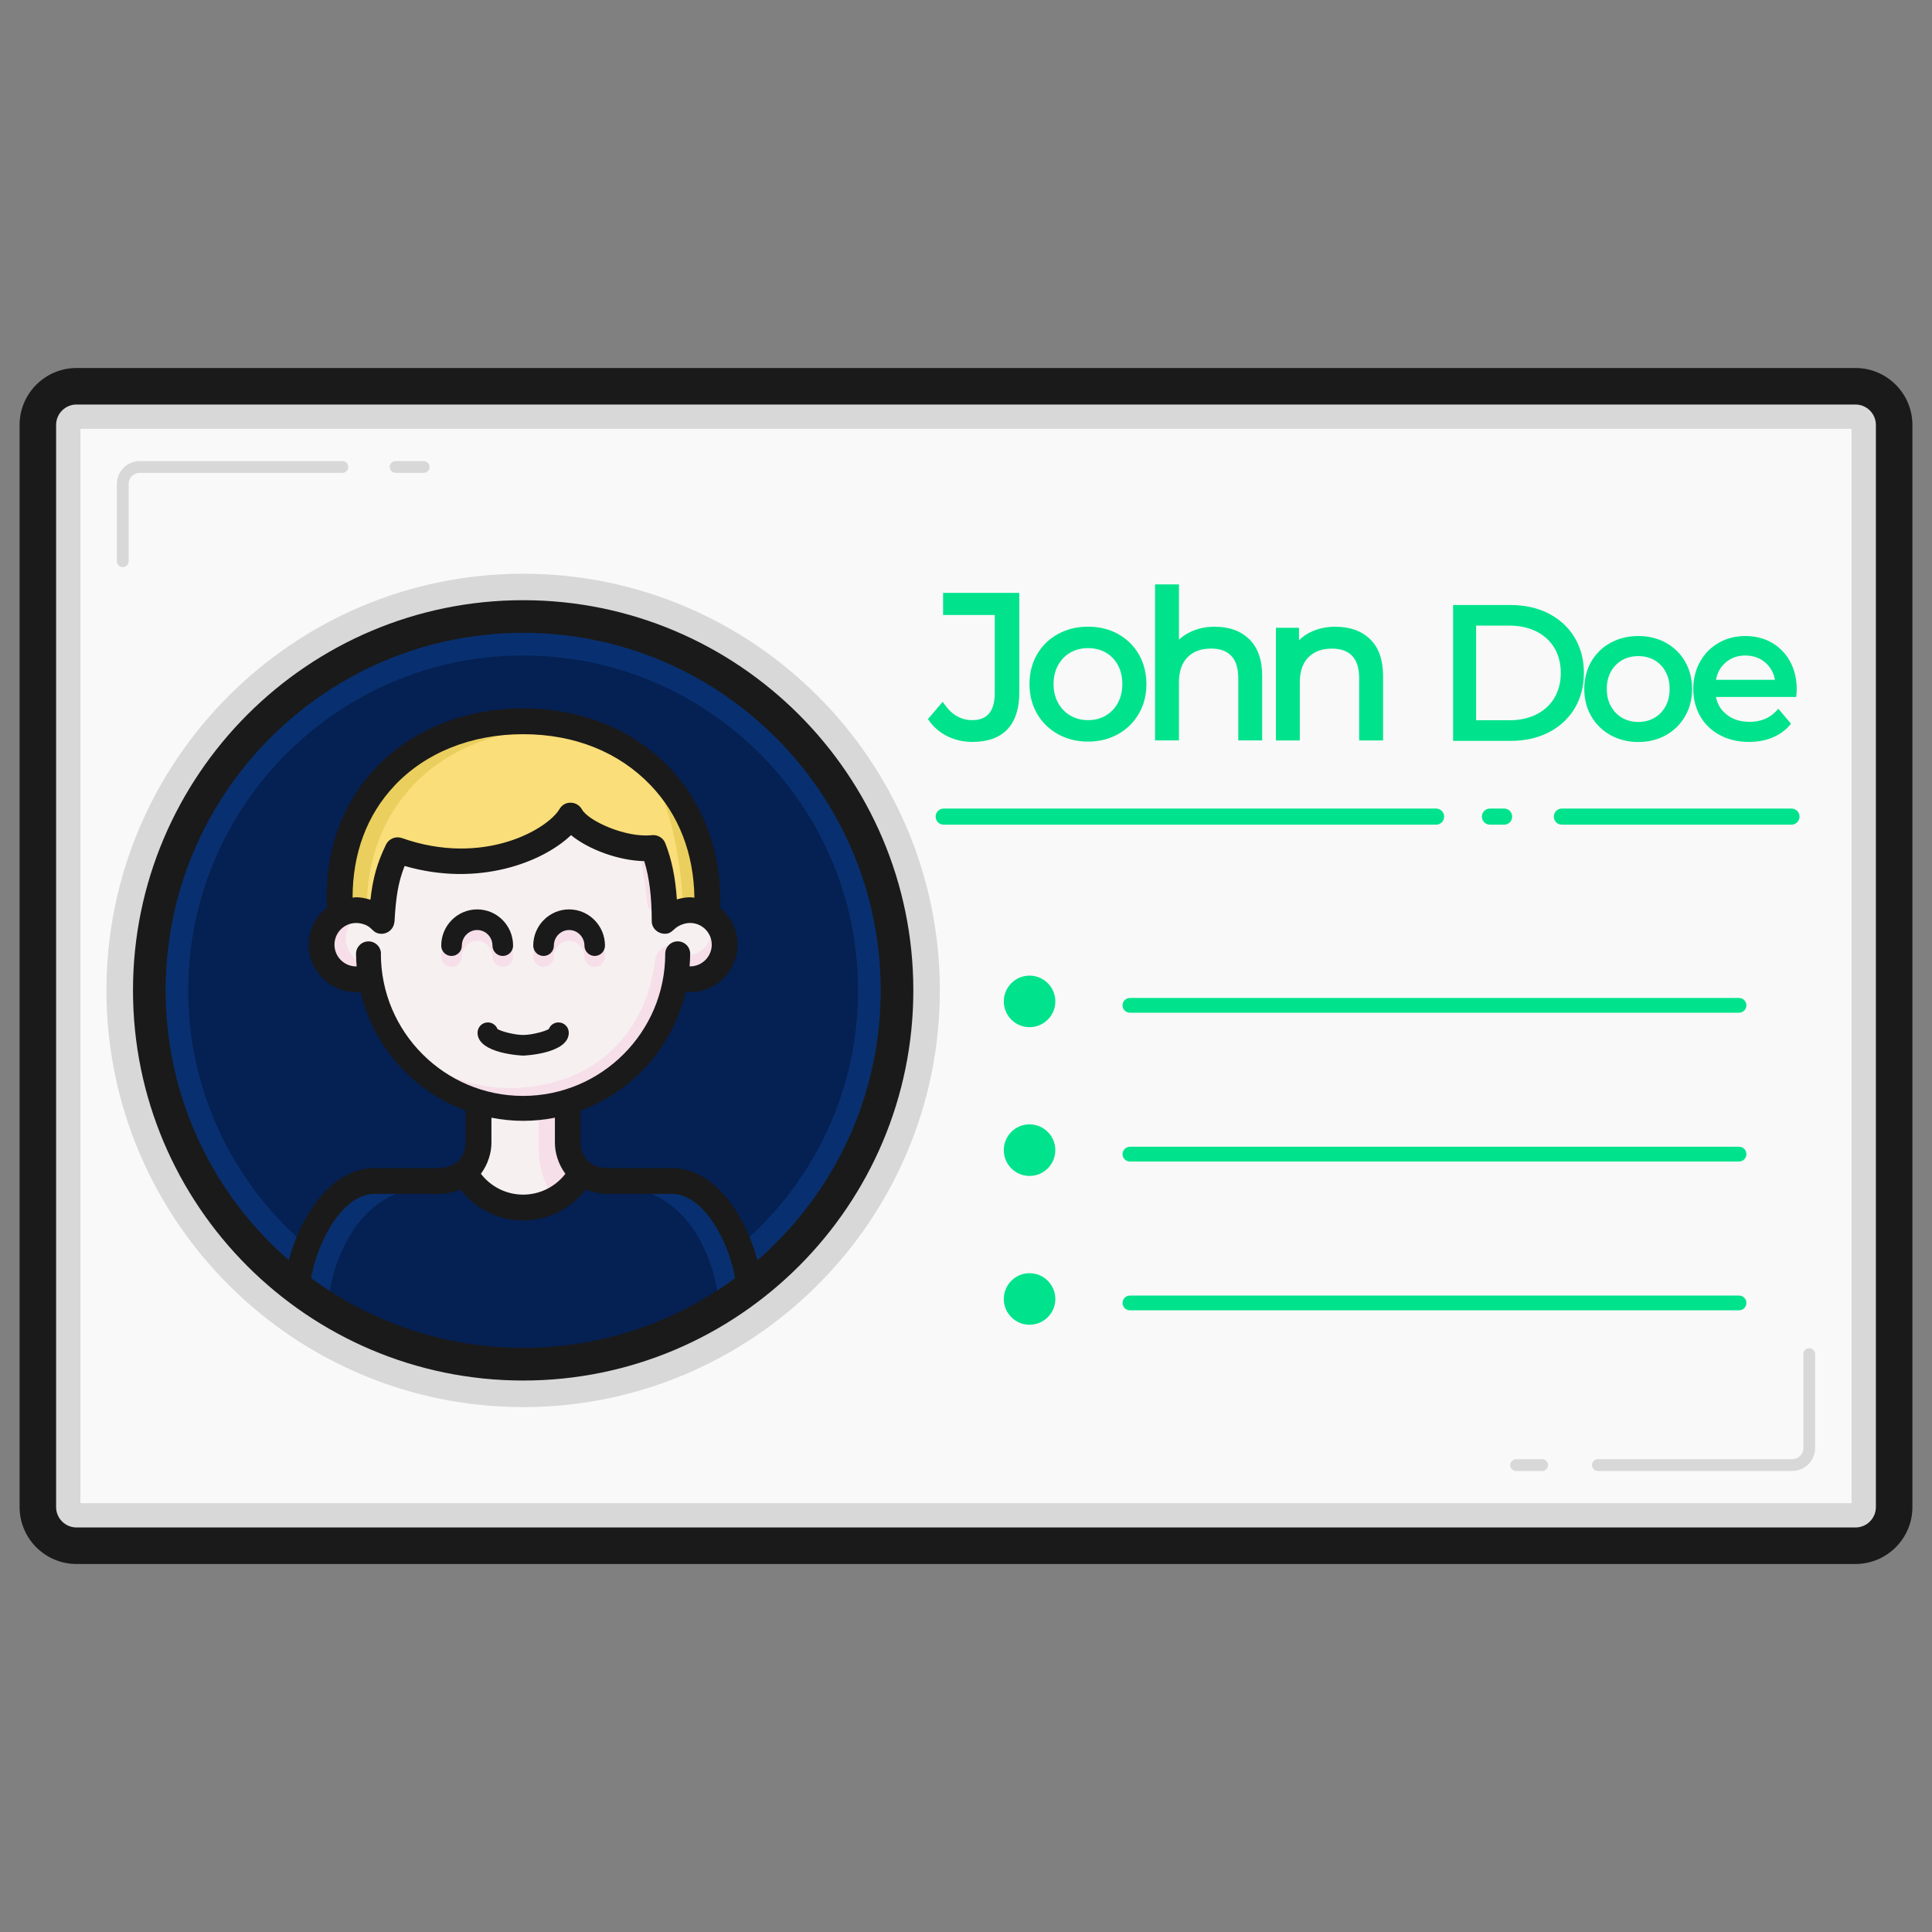
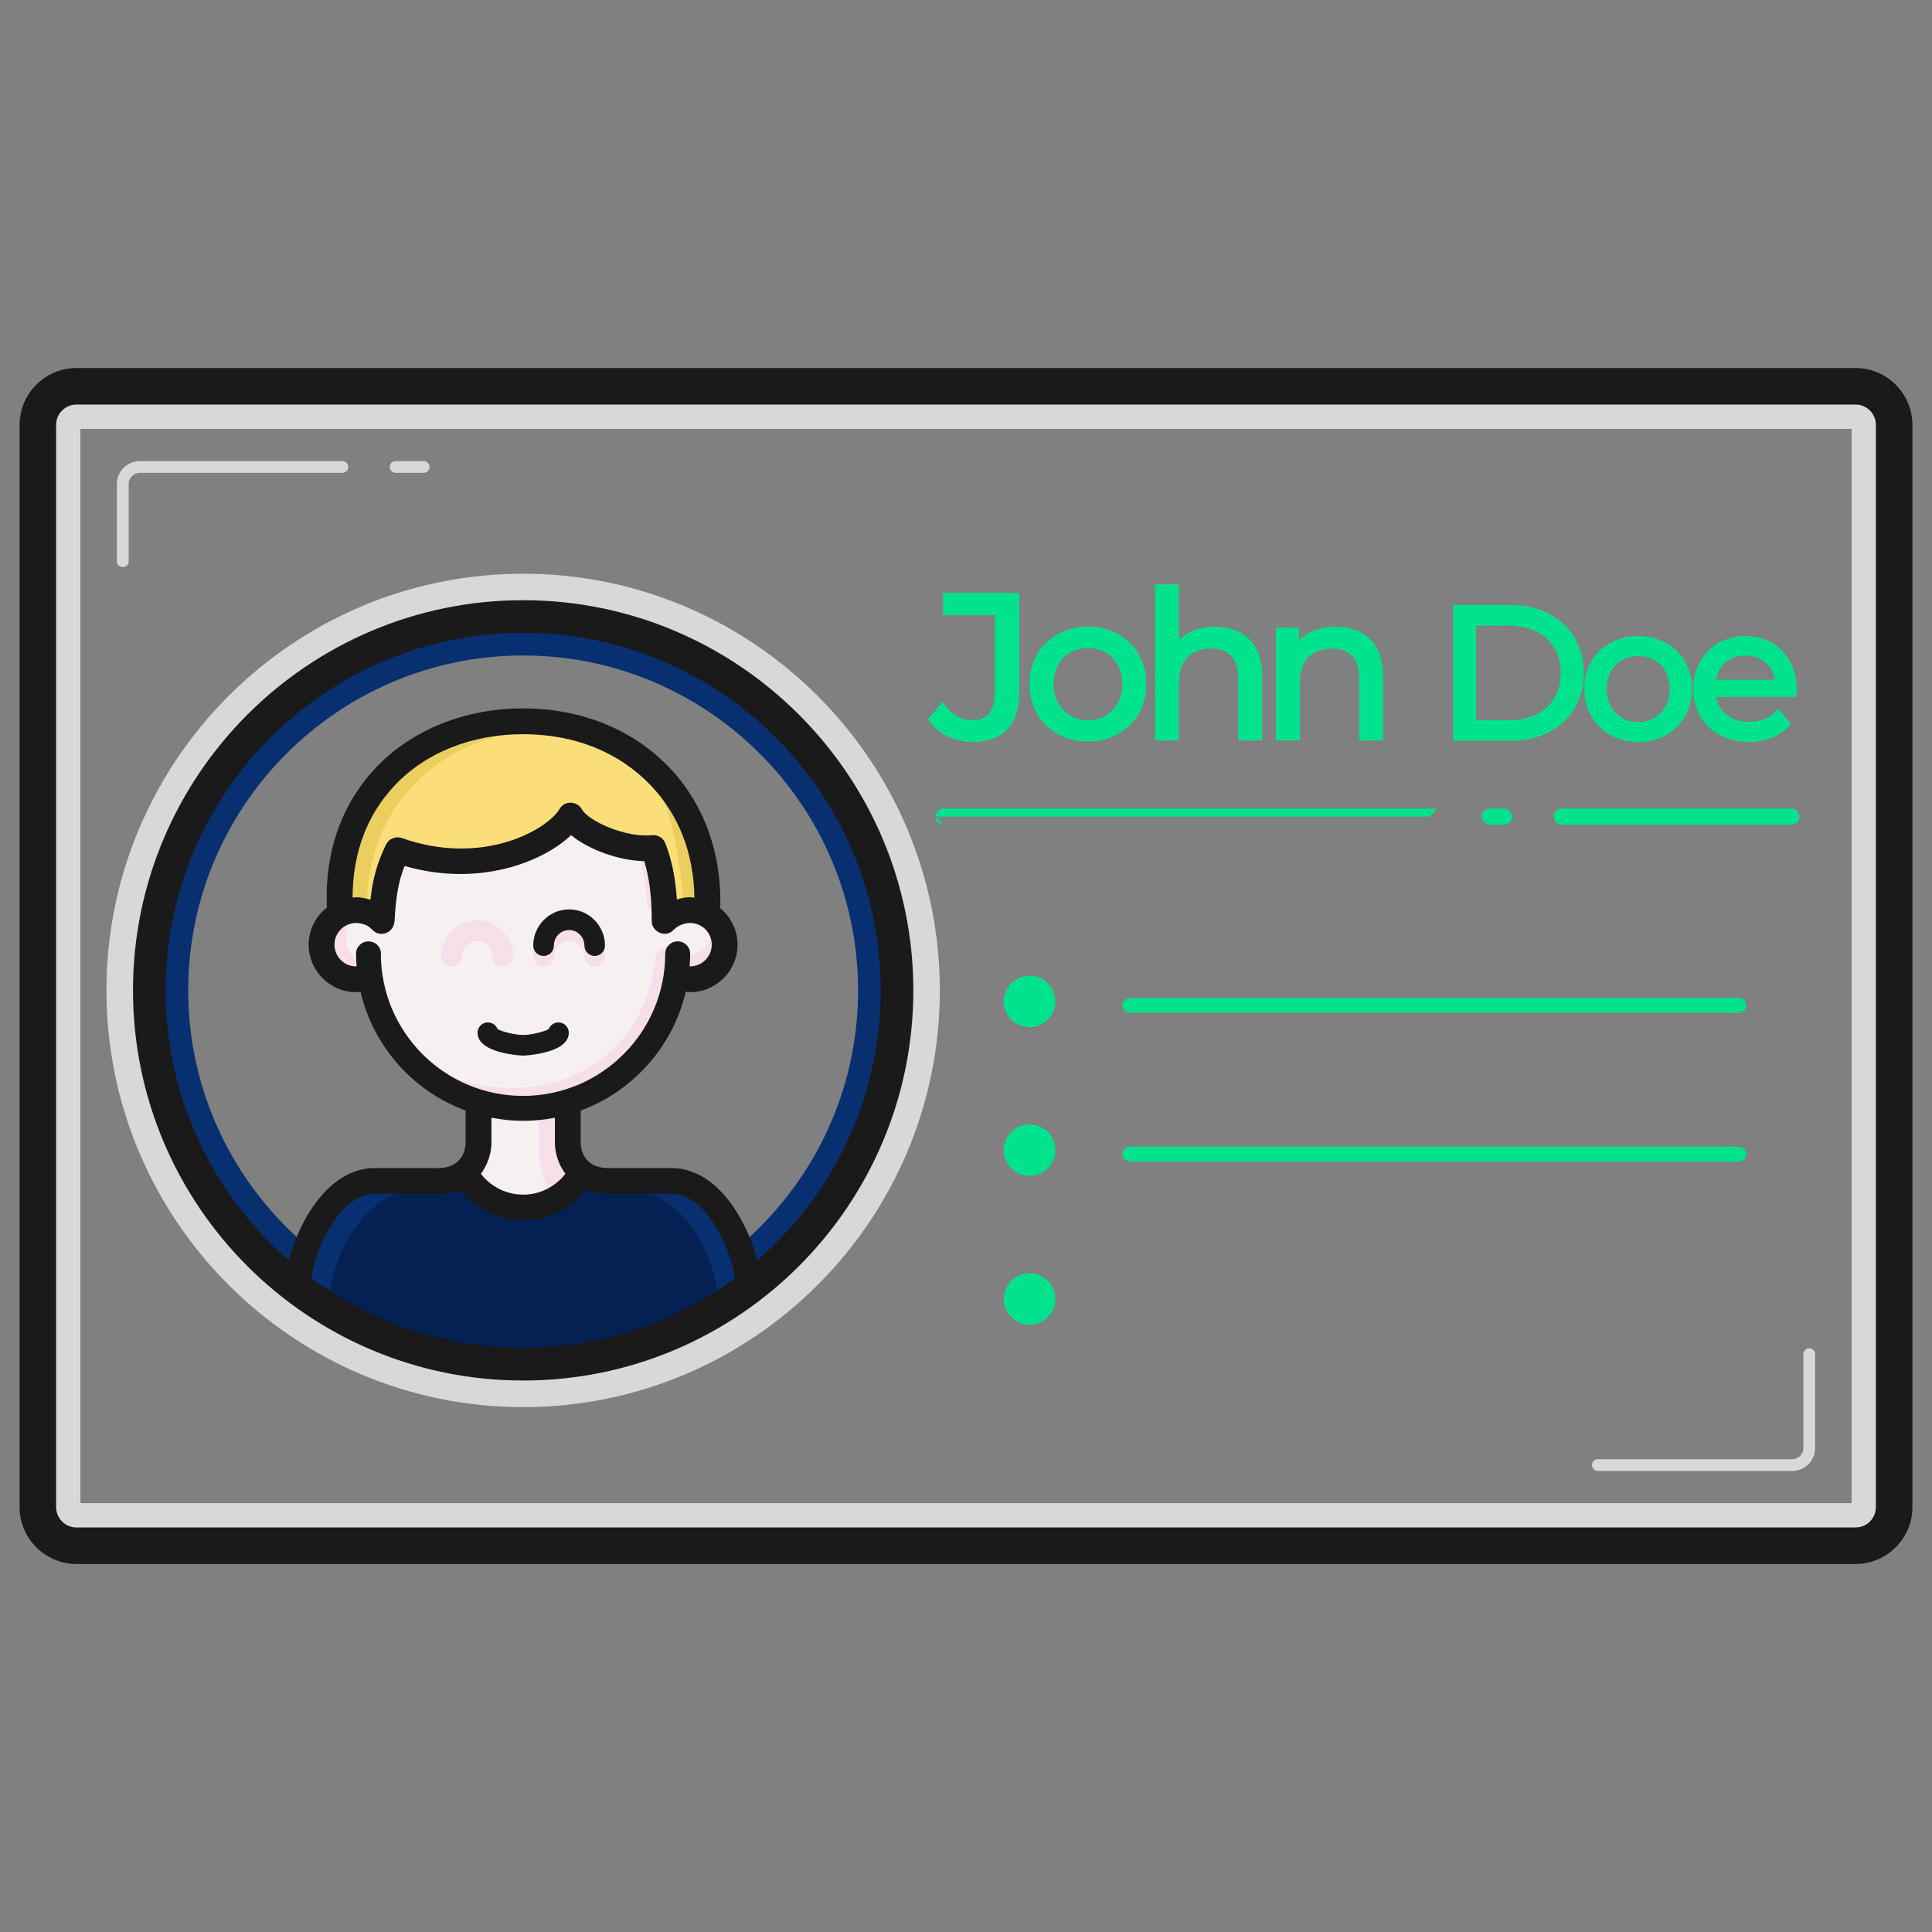
<svg xmlns="http://www.w3.org/2000/svg" id="Ebene_1" data-name="Ebene 1" viewBox="0 0 500 500">
  <rect x="0" y="0" width="500" height="500" fill="#808080" stroke="none" />
  <defs>
    <style>
      .cls-1 {
        fill: #00e38c;
      }

      .cls-2 {
        fill: #083070;
      }

      .cls-3 {
        fill: #f9de79;
      }

      .cls-4 {
        fill: #eacf5e;
      }

      .cls-5 {
        fill: #f9f9f9;
      }

      .cls-6 {
        fill: #d8d8d8;
      }

      .cls-7 {
        fill: #052052;
      }

      .cls-8 {
        fill: #f7f0f1;
      }

      .cls-9 {
        fill: #1a1a1a;
      }

      .cls-10 {
        fill: #f6dfe9;
      }
    </style>
  </defs>
  <g id="Persona_Business_Card" data-name="Persona Business Card">
-     <path id="Background" class="cls-5" d="M19.8,99.97h460.4c5.52,0,10.01,4.48,10.01,10.01v280.05c0,5.52-4.49,10.01-10.01,10.01H19.8c-5.52,0-10.01-4.48-10.01-10.01V109.98c0-5.52,4.48-10.01,10.01-10.01Z" />
    <path id="Reflex_Card" data-name="Reflex Card" class="cls-6" d="M480.2,99.97H19.8c-5.5,0-10.01,4.5-10.01,10.01v280.05c0,5.5,4.5,10.01,10.01,10.01h460.4c5.5,0,10.01-4.5,10.01-10.01V109.98c0-5.51-4.5-10.01-10.01-10.01ZM479.19,389.01H20.81V110.99h458.38v278.02Z" />
    <path id="Card" class="cls-9" d="M480.2,404.76H19.8c-8.12,0-14.73-6.61-14.73-14.73V109.98c0-8.12,6.61-14.74,14.73-14.74h460.4c8.12,0,14.73,6.61,14.73,14.74v280.05c0,8.12-6.61,14.73-14.73,14.73ZM19.8,104.69c-2.91,0-5.28,2.37-5.28,5.29v280.05c0,2.91,2.37,5.28,5.28,5.28h460.4c2.91,0,5.28-2.37,5.28-5.28V109.98c0-2.91-2.37-5.29-5.28-5.29H19.8Z" />
    <g id="Reflex_Bottom" data-name="Reflex Bottom">
      <path id="Reflex" class="cls-6" d="M463.83,380.68h-50.3c-.84,0-1.52-.68-1.52-1.52s.68-1.52,1.52-1.52h50.3c1.59,0,2.88-1.29,2.88-2.87v-24.33c0-.84.68-1.52,1.52-1.52s1.52.68,1.52,1.52v24.33c0,3.26-2.66,5.91-5.92,5.91Z" />
-       <path id="Reflex-2" data-name="Reflex" class="cls-6" d="M399.11,380.68h-6.75c-.84,0-1.52-.68-1.52-1.52s.68-1.52,1.52-1.52h6.75c.84,0,1.52.68,1.52,1.52s-.68,1.52-1.52,1.52Z" />
    </g>
    <g id="Reflex_Top" data-name="Reflex Top">
      <path id="Reflex-3" data-name="Reflex" class="cls-6" d="M31.77,146.78c-.84,0-1.52-.68-1.52-1.52v-20.02c0-3.26,2.66-5.91,5.92-5.91h52.44c.84,0,1.52.68,1.52,1.52s-.68,1.52-1.52,1.52h-52.44c-1.58,0-2.87,1.29-2.87,2.87v20.02c0,.84-.68,1.52-1.52,1.52Z" />
      <path id="Reflex-4" data-name="Reflex" class="cls-6" d="M109.65,122.37h-7.27c-.84,0-1.52-.68-1.52-1.52s.68-1.52,1.52-1.52h7.27c.84,0,1.52.68,1.52,1.52s-.68,1.52-1.52,1.52Z" />
    </g>
    <g id="Dots_Lines_Group" data-name="Dots Lines Group">
      <g id="Line_3" data-name="Line 3">
-         <path id="Line" class="cls-1" d="M450.06,339.11h-157.64c-1.05,0-1.91-.86-1.91-1.91s.85-1.91,1.91-1.91h157.64c1.05,0,1.91.85,1.91,1.91s-.85,1.91-1.91,1.91Z" />
        <path id="Dot" class="cls-1" d="M273.12,336.18c0,3.68-2.99,6.66-6.68,6.66s-6.66-2.99-6.66-6.66,2.98-6.68,6.66-6.68,6.68,3,6.68,6.68Z" />
      </g>
      <g id="Line_2" data-name="Line 2">
        <path id="Line-2" data-name="Line" class="cls-1" d="M450.06,300.6h-157.64c-1.05,0-1.91-.86-1.91-1.91s.85-1.91,1.91-1.91h157.64c1.05,0,1.91.85,1.91,1.91s-.85,1.91-1.91,1.91Z" />
        <path id="Dot-2" data-name="Dot" class="cls-1" d="M273.12,297.65c0,3.69-2.99,6.68-6.68,6.68s-6.66-2.99-6.66-6.68,2.98-6.67,6.66-6.67,6.68,2.99,6.68,6.67Z" />
      </g>
      <g id="Line_1" data-name="Line 1">
        <path id="Line-3" data-name="Line" class="cls-1" d="M450.06,262.09h-157.64c-1.05,0-1.91-.85-1.91-1.91s.85-1.91,1.91-1.91h157.64c1.05,0,1.91.86,1.91,1.91s-.85,1.91-1.91,1.91Z" />
        <path id="Dot-3" data-name="Dot" class="cls-1" d="M273.12,259.17c0,3.67-2.99,6.66-6.68,6.66s-6.66-2.98-6.66-6.66,2.98-6.68,6.66-6.68,6.68,2.99,6.68,6.68Z" />
      </g>
    </g>
    <g id="Line-4" data-name="Line">
      <path id="Line-5" data-name="Line" class="cls-1" d="M463.63,213.43h-59.41c-1.16,0-2.09-.94-2.09-2.09s.94-2.09,2.09-2.09h59.41c1.16,0,2.09.94,2.09,2.09s-.94,2.09-2.09,2.09Z" />
      <path id="Dot-4" data-name="Dot" class="cls-1" d="M389.26,213.43h-3.66c-1.16,0-2.09-.94-2.09-2.09s.94-2.09,2.09-2.09h3.66c1.16,0,2.09.94,2.09,2.09s-.94,2.09-2.09,2.09Z" />
-       <path id="Line-6" data-name="Line" class="cls-1" d="M244.23,213.43c-1.16,0-2.09-.94-2.09-2.09s.94-2.09,2.09-2.09h127.43c1.16,0,2.09.94,2.09,2.09s-.94,2.09-2.09,2.09h-127.43Z" />
+       <path id="Line-6" data-name="Line" class="cls-1" d="M244.23,213.43c-1.16,0-2.09-.94-2.09-2.09s.94-2.09,2.09-2.09h127.43s-.94,2.09-2.09,2.09h-127.43Z" />
    </g>
    <g id="Name_Group" data-name="Name Group">
      <path id="e" class="cls-1" d="M463.32,171.27c-1.13-2.09-2.72-3.74-4.73-4.92-2.01-1.16-4.33-1.75-6.87-1.75s-4.88.59-6.91,1.75c-2.04,1.16-3.67,2.81-4.84,4.91-1.16,2.08-1.75,4.45-1.75,7.02s.6,4.99,1.8,7.09c1.21,2.1,2.93,3.74,5.11,4.89,2.16,1.16,4.69,1.75,7.5,1.75,2.22,0,4.25-.37,6.02-1.11,1.82-.74,3.36-1.84,4.56-3.26l.3-.36-3.28-3.86-.42.46c-1.79,1.97-4.09,2.93-7.04,2.93-2.43,0-4.39-.64-6-1.95-1.42-1.14-2.33-2.65-2.69-4.49h20.77l.05-.49c.06-.6.09-1.09.09-1.47,0-2.68-.57-5.09-1.69-7.17ZM451.73,169.65c2.07,0,3.83.65,5.25,1.93,1.27,1.15,2.05,2.59,2.38,4.36h-15.26c.32-1.8,1.11-3.24,2.38-4.39,1.4-1.27,3.17-1.91,5.25-1.91Z" />
      <path id="o" class="cls-1" d="M431.14,166.35c-2.1-1.16-4.51-1.75-7.15-1.75s-5.05.59-7.17,1.75c-2.12,1.16-3.81,2.8-5.01,4.88-1.19,2.08-1.8,4.46-1.8,7.06s.6,4.98,1.8,7.07c1.21,2.08,2.89,3.73,5,4.9,2.12,1.18,4.54,1.77,7.18,1.77s5.05-.6,7.15-1.77c2.1-1.18,3.77-2.82,4.97-4.9,1.2-2.07,1.8-4.45,1.8-7.07s-.61-4.99-1.8-7.06c-1.19-2.08-2.87-3.72-4.98-4.88ZM428.17,185.77c-1.23.71-2.63,1.07-4.18,1.07s-2.96-.36-4.18-1.07c-1.22-.7-2.2-1.71-2.91-3-.71-1.28-1.07-2.78-1.07-4.48s.36-3.19,1.07-4.47c.71-1.28,1.68-2.28,2.9-2.98,1.24-.7,2.64-1.04,4.19-1.04s2.94.35,4.18,1.04c1.21.7,2.18,1.7,2.88,2.98.7,1.28,1.05,2.78,1.05,4.47s-.35,3.21-1.05,4.49c-.7,1.29-1.67,2.29-2.88,2.99Z" />
      <path id="D" class="cls-1" d="M400.8,158.78c-2.86-1.46-6.16-2.2-9.83-2.2h-14.91v35.16h14.91c3.66,0,6.97-.74,9.83-2.2,2.86-1.47,5.12-3.56,6.72-6.21,1.59-2.66,2.39-5.74,2.39-9.16s-.8-6.49-2.39-9.16c-1.59-2.66-3.85-4.75-6.71-6.21ZM382.02,161.91h8.64c2.64,0,5.01.52,7.03,1.55,1.99,1.02,3.55,2.47,4.62,4.28,1.08,1.85,1.62,4,1.62,6.41s-.55,4.56-1.62,6.41c-1.08,1.83-2.63,3.27-4.62,4.29-2,1.03-4.36,1.55-7.03,1.55h-8.64v-24.49Z" />
      <path id="n" class="cls-1" d="M345.74,162.19c-2.29,0-4.37.41-6.18,1.22-1.32.58-2.45,1.36-3.38,2.32v-3.26h-5.97v29.15h6.18v-15c0-2.83.75-5.03,2.23-6.52,1.47-1.49,3.53-2.24,6.12-2.24,2.26,0,4.02.63,5.21,1.89,1.2,1.27,1.8,3.2,1.8,5.76v16.11h6.19v-16.69c0-4.12-1.11-7.31-3.31-9.46-2.2-2.16-5.19-3.26-8.88-3.26Z" />
      <path id="h" class="cls-1" d="M314.46,162.19c-2.19,0-4.19.39-5.96,1.16-1.3.56-2.44,1.3-3.39,2.21v-14.32h-6.18v40.37h6.18v-15c0-2.83.75-5.03,2.22-6.52,1.47-1.49,3.53-2.24,6.12-2.24,2.26,0,4.02.63,5.21,1.89,1.2,1.27,1.8,3.2,1.8,5.76v16.11h6.19v-16.69c0-4.12-1.12-7.31-3.31-9.46-2.2-2.16-5.19-3.26-8.88-3.26Z" />
      <path id="o-2" data-name="o" class="cls-1" d="M289.35,164.08c-2.28-1.26-4.89-1.9-7.76-1.9s-5.48.64-7.78,1.9c-2.3,1.26-4.13,3.04-5.43,5.29-1.3,2.25-1.95,4.82-1.95,7.66s.66,5.41,1.95,7.66c1.3,2.25,3.13,4.04,5.42,5.31,2.3,1.28,4.92,1.93,7.78,1.93s5.48-.65,7.76-1.93c2.28-1.27,4.09-3.06,5.4-5.31,1.3-2.25,1.95-4.82,1.95-7.66s-.66-5.41-1.95-7.66c-1.3-2.25-3.12-4.03-5.4-5.29ZM286.16,185.2c-1.34.78-2.87,1.17-4.57,1.17s-3.23-.39-4.57-1.17c-1.33-.77-2.4-1.87-3.18-3.28-.78-1.41-1.18-3.06-1.18-4.89s.4-3.49,1.18-4.9c.78-1.4,1.85-2.5,3.18-3.25,1.34-.76,2.88-1.15,4.57-1.15s3.23.39,4.57,1.14c1.33.76,2.39,1.85,3.15,3.25.76,1.41,1.15,3.06,1.15,4.9s-.39,3.48-1.15,4.89c-.76,1.41-1.83,2.51-3.15,3.28Z" />
      <path id="J" class="cls-1" d="M244.05,159.16h13.39v20.25c0,2.32-.5,4.09-1.48,5.25-.98,1.15-2.39,1.71-4.31,1.71-2.94,0-5.32-1.36-7.27-4.16l-.41-.59-3.81,4.47.24.35c1.22,1.76,2.84,3.15,4.82,4.12,1.97.96,4.14,1.45,6.44,1.45,3.95,0,7-1.1,9.05-3.26,2.05-2.16,3.09-5.4,3.09-9.62v-25.69h-19.73v5.71Z" />
    </g>
    <g id="Persona_Group" data-name="Persona Group">
      <path id="Background_Reflex" data-name="Background Reflex" class="cls-6" d="M135.39,148.48c-59.46,0-107.84,48.37-107.84,107.84s48.37,107.84,107.84,107.84,107.84-48.37,107.84-107.84-48.38-107.84-107.84-107.84ZM135.39,350.93c-52.25,0-94.61-42.37-94.61-94.61s42.36-94.61,94.61-94.61,94.62,42.35,94.62,94.61-42.36,94.61-94.62,94.61Z" />
      <g id="Face">
-         <path id="Background-2" data-name="Background" class="cls-7" d="M230.01,256.32c0,52.25-42.36,94.61-94.62,94.61s-94.61-42.37-94.61-94.61,42.36-94.61,94.61-94.61,94.62,42.35,94.62,94.61Z" />
        <path id="Reflex-5" data-name="Reflex" class="cls-2" d="M135.39,161.7c-52.25,0-94.61,42.35-94.61,94.61s42.36,94.61,94.61,94.61,94.62-42.37,94.62-94.61-42.36-94.61-94.62-94.61ZM135.39,343c-47.79,0-86.68-38.89-86.68-86.68s38.88-86.68,86.68-86.68,86.68,38.88,86.68,86.68-38.88,86.68-86.68,86.68Z" />
        <g id="Skin_Group" data-name="Skin Group">
          <path id="Neck_Background" data-name="Neck Background" class="cls-8" d="M135.39,287.96c3.7,0,7.31-.39,10.8-1.11v8.69c0,3.05,1.06,6.81,3.51,9.89-3.32,4.52-8.6,7.25-14.31,7.25s-11-2.73-14.31-7.26c2.45-3.06,3.51-6.83,3.51-9.88v-8.69c3.49.72,7.1,1.11,10.81,1.11Z" />
          <path id="Face_Skin" data-name="Face Skin" class="cls-8" d="M96.66,246.93c0-1.62-.49-2.18-2.11-2.18s-1.87.71-1.87,2.32c0,1.3.15,2.92.26,4.19-.2.02-2.38.07-2.58.07-3.52,0-6.34-3.34-6.34-6.87s2.95-6.88,6.47-6.88c2.01,0,3.76-.17,4.19.45,1.05,1.5,3.72,3.45,4.81,1.95.33-.46.67-1.08.7-1.66.39-7.26,1.11-11.26,2.96-15.72,20.26,6.09,37.87-1.05,45.11-8.37,4.65,4.05,13.17,7.18,20.17,7.19,1.46,4.55,2.15,9.94,2.15,16.75,0,1.15.38,1.73,1.39,2.18,1.13.51,2.37-1.03,3.39-1.78,1.19-.88,2.72-1.16,4.73-1.16,3.52,0,6.67,3.54,6.67,7.06s-2.86,6.39-6.39,6.39c-.2,0-2.37.1-2.57.08.11-1.27.18-2.3.18-3.61,0-1.62.29-2.17-1.32-2.17s-2.54.15-2.54,1.77c0,21.36-17.38,38.74-38.74,38.74s-38.74-17.38-38.74-38.74Z" />
          <path id="Reflex_Neck" data-name="Reflex Neck" class="cls-10" d="M145.89,294.34v-8.69c-2.11.44-4.28.74-6.48.93v10.92c0,3.72,1.1,8.15,3.55,12.13,2.52-1.25,4.74-3.08,6.44-5.4-2.45-3.07-3.51-6.84-3.51-9.89Z" />
          <path id="Reflex-6" data-name="Reflex" class="cls-10" d="M169.51,248.66c-2.67,20.97-18.14,32.93-37.67,32.93-10.14,0-19.34-3.94-26.25-10.34,7.07,9.42,18.3,15.55,30.96,15.55,21.36,0,40.24-19.89,39.99-41.24-.02-1.86-6.4-1.88-7.03,3.09Z" />
          <path id="Reflex-7" data-name="Reflex" class="cls-10" d="M167.49,233.82c.11,1.14.69,1.73,1.7,2.19.44.19.89.08,1.34-.17-.19-5.31-.95-11.33-2.17-15.14-.5,0-2.35.37-2.87.34.96,3.65,1.56,8.35,2,12.78Z" />
          <path id="Reflex-8" data-name="Reflex" class="cls-10" d="M184.24,240.49c.25,3.38-2.96,6.67-6.33,6.84.17.34.09.88.09,1.75,0,1.3-.07,2.33-.18,3.61.2.02,2.37-.08,2.57-.08,3.52,0,6.39-2.87,6.39-6.39,0-2.12-.85-4.37-2.54-5.73Z" />
          <path id="Reflex-9" data-name="Reflex" class="cls-10" d="M89.48,242.77c0-2.04,1.01-4.01,2.53-5.32-.3,0-.6.01-.91.01-3.52,0-6.47,3.36-6.47,6.88s2.82,6.86,6.34,6.86c.2,0,2.38-.05,2.58-.06-.05-.63-.12-1.35-.17-2.07-2.29-1.09-3.9-3.64-3.9-6.29Z" />
          <path id="Tshirt" class="cls-7" d="M75.3,332.22c1-8.63,8.12-25.13,18.5-25.13h17.69c2.57,0,4.73-.5,6.55-1.31,4.05,5.44,10.45,8.74,17.36,8.74s13.31-3.29,17.36-8.74c1.82.81,3.98,1.31,6.55,1.31h17.7c10.38,0,17.5,16.5,18.5,25.13-16.83,12.43-37.62,19.79-60.11,19.79s-43.28-7.36-60.11-19.79Z" />
          <path id="Tshirt_Left_Reflex" data-name="Tshirt Left Reflex" class="cls-2" d="M105.52,307.9h-9.03c-10.38,0-17.5,16.5-18.5,25.13,1.57,1.08,5.05,3.27,6.83,4.32,1.42-11.99,7.44-25.92,20.71-29.45Z" />
          <path id="Tshirt_Right_Reflex" data-name="Tshirt Right Reflex" class="cls-2" d="M165.48,307.9h9.03c10.38,0,17.5,16.5,18.5,25.13-1.56,1.08-5.04,3.27-6.82,4.32-1.42-11.99-7.44-25.92-20.71-29.45Z" />
        </g>
        <path id="Eye_Left_Reflex" data-name="Eye Left Reflex" class="cls-10" d="M130.12,250.22c-1.47,0-2.67-1.19-2.67-2.67,0-2.23-1.77-4.04-3.95-4.04s-3.97,1.81-3.97,4.04c0,1.47-1.19,2.67-2.67,2.67s-2.67-1.19-2.67-2.67c0-5.17,4.17-9.38,9.31-9.38s9.29,4.21,9.29,9.38c0,1.47-1.19,2.67-2.67,2.67Z" />
        <path id="Eye_Right_Reflex" data-name="Eye Right Reflex" class="cls-10" d="M153.92,250.22c-1.47,0-2.67-1.19-2.67-2.67,0-2.23-1.78-4.04-3.96-4.04s-3.95,1.81-3.95,4.04c0,1.47-1.19,2.67-2.67,2.67s-2.67-1.19-2.67-2.67c0-5.17,4.16-9.38,9.28-9.38s9.29,4.21,9.29,9.38c0,1.47-1.19,2.67-2.67,2.67Z" />
        <path id="Hair" class="cls-3" d="M98.68,201.79c8.93-9.45,21.94-14.67,36.62-14.67s27.32,5.17,36.3,14.55c8.18,8.55,12.42,19.8,12.45,32.63-.58-.08-1.16-.18-1.77-.18-1.42,0-7.93.19-9.32.68-.37-6.37-1.4-11.68-3.22-16.31-.51-1.29-1.81-2.07-3.18-1.92-7.7.85-14.35-1.82-16.2-5.21-.53-.97-1.54-1.58-2.64-1.59-1.09-.02-2.13.56-2.68,1.51-3.35,5.73-16.19,14.82-39.54,6.59-1.48-.52-3.1.15-3.77,1.56-2.52,5.24-3.73,9.5-4.38,15.97-1.45-.53-7.51-1.28-9.02-1.28-.54,0-1.06.09-1.58.16-.14-12.8,3.92-24,11.94-32.5Z" />
        <path id="Reflex_Hair" data-name="Reflex Hair" class="cls-4" d="M163.69,195.71c10.55,6.75,12.67,31.21,13.03,37.38,1.1-.38,4.17-.37,6.87.14.71-8.52-6.45-31.96-19.89-37.52Z" />
        <path id="Reflex_Hair-2" data-name="Reflex Hair" class="cls-4" d="M106.81,203.34c8.93-9.46,21.94-14.67,36.62-14.67,3.84,0,7.56.38,11.14,1.09-5.91-2.24-12.41-3.41-19.27-3.41-14.69,0-27.69,5.2-36.62,14.66-8.02,8.5-12.08,19.7-11.94,32.5.52-.07,1.04-.16,1.58-.16,1.04,0,4.24.36,6.61.76.23-12.07,4.24-22.66,11.89-30.77Z" />
      </g>
      <g id="Persona_Group-2" data-name="Persona Group">
        <path id="Persona" class="cls-9" d="M173.79,302.3h-16.32c-6.99,0-7.19-5.84-7.19-6.5v-8.39c13.51-4.98,23.87-16.53,27.19-30.76.37.04.74.12,1.12.12,6.78,0,12.29-5.52,12.29-12.3,0-3.78-1.76-7.13-4.49-9.46.46-14.11-4.21-27.02-13.19-36.4-9.43-9.86-22.86-15.28-37.83-15.28s-28.76,5.47-38.15,15.41c-8.91,9.44-13.25,21.93-12.62,36.13-2.85,2.25-4.72,5.69-4.72,9.6,0,6.78,5.52,12.3,12.3,12.3.38,0,.75-.09,1.12-.12,3.32,14.23,13.67,25.77,27.19,30.76v8.39c0,.67-.2,6.5-7.2,6.5h-16.34c-15.16,0-23.33,22.09-23.33,31.12,0,1.84,1.49,3.34,3.34,3.34s3.34-1.49,3.34-3.34c0-7.05,6.64-24.45,16.66-24.45h16.34c2.29,0,4.21-.44,5.88-1.12,3.84,4.98,9.78,7.99,16.2,7.99s12.36-3,16.21-7.99c1.67.68,3.58,1.12,5.87,1.12h16.32c10.03,0,16.68,17.4,16.68,24.45,0,1.84,1.49,3.34,3.34,3.34s3.34-1.49,3.34-3.34c0-9.03-8.18-31.12-23.35-31.12ZM102.09,203.33c8.11-8.59,19.93-13.32,33.3-13.32s24.85,4.69,33,13.22c7.31,7.64,11.16,17.66,11.32,29.09-.37-.03-.73-.11-1.11-.11-1.15,0-2.3.23-3.43.56-.37-5.65-1.35-10.36-2.99-14.54-.55-1.4-1.97-2.25-3.47-2.09-6.78.75-16.5-3.73-18.1-6.66-.58-1.05-1.68-1.72-2.88-1.74-1.3-.04-2.32.61-2.93,1.64-3.03,5.17-19.61,14.98-40.79,7.51-1.6-.56-3.38.17-4.12,1.7-2.27,4.73-3.39,8.58-4.02,14.26-1.2-.37-2.44-.64-3.68-.64-.32,0-.63.07-.94.1,0-11.4,3.68-21.38,10.84-28.97ZM98.6,246.85c0-1.78-1.44-3.22-3.23-3.22s-3.23,1.44-3.23,3.22c0,1.09.08,2.16.16,3.23-.04,0-.08.03-.12.03-3.1,0-5.62-2.52-5.62-5.63s2.52-5.61,5.62-5.61c1.11,0,2.51.38,3.4,1.06.68.52,1.14,1.21,1.96,1.52,1.97.76,4.19-.52,4.49-2.62,0-.08.05-.15.06-.23.37-6.65,1.01-10.43,2.63-14.49,19.14,5.56,35.82-1.02,43.06-7.98,4.55,3.74,12.38,6.61,18.95,6.73,1.32,4.24,1.94,9.26,1.94,15.56,0,2.07,2.04,3.55,3.99,3.19.99-.18,1.52-.89,2.26-1.48.95-.76,2.44-1.27,3.66-1.27,3.1,0,5.62,2.51,5.62,5.61s-2.52,5.63-5.62,5.63c-.04,0-.08-.03-.12-.03.08-1.07.16-2.14.16-3.23,0-1.78-1.44-3.22-3.23-3.22s-3.23,1.44-3.23,3.22c0,20.28-16.51,36.78-36.8,36.78s-36.79-16.5-36.79-36.78ZM135.39,309.17c-4.33,0-8.34-2.03-10.93-5.39,1.87-2.53,2.72-5.52,2.72-7.98v-6.54c2.66.52,5.4.81,8.21.81s5.56-.29,8.22-.81v6.54c0,2.46.84,5.45,2.71,7.98-2.6,3.36-6.61,5.39-10.93,5.39Z" />
        <path id="Mouth" class="cls-9" d="M135.39,273.19c-.12,0-11.8-.44-11.8-5.92,0-1.47,1.19-2.67,2.67-2.67,1.14,0,2.12.72,2.5,1.73,1.09.65,4.5,1.52,6.63,1.52s5.55-.87,6.64-1.53c.38-1.01,1.36-1.72,2.5-1.72,1.47,0,2.67,1.19,2.67,2.67,0,5.48-11.69,5.92-11.81,5.92Z" />
-         <path id="Eye_Left" data-name="Eye Left" class="cls-9" d="M130.12,247.4c-1.47,0-2.67-1.19-2.67-2.67,0-2.23-1.77-4.04-3.95-4.04s-3.97,1.81-3.97,4.04c0,1.47-1.19,2.67-2.67,2.67s-2.67-1.19-2.67-2.67c0-5.17,4.17-9.38,9.31-9.38s9.29,4.21,9.29,9.38c0,1.47-1.19,2.67-2.67,2.67Z" />
        <path id="Eye_Right" data-name="Eye Right" class="cls-9" d="M153.92,247.4c-1.47,0-2.67-1.19-2.67-2.67,0-2.23-1.78-4.04-3.96-4.04s-3.95,1.81-3.95,4.04c0,1.47-1.19,2.67-2.67,2.67s-2.67-1.19-2.67-2.67c0-5.17,4.16-9.38,9.28-9.38s9.29,4.21,9.29,9.38c0,1.47-1.19,2.67-2.67,2.67Z" />
        <path id="Circle" class="cls-9" d="M135.39,357.28c-55.68,0-100.97-45.29-100.97-100.97s45.3-100.98,100.97-100.98,100.98,45.3,100.98,100.98-45.3,100.97-100.98,100.97ZM135.39,163.78c-51.02,0-92.52,41.51-92.52,92.53s41.5,92.52,92.52,92.52,92.53-41.5,92.53-92.52-41.51-92.53-92.53-92.53Z" />
      </g>
    </g>
  </g>
</svg>